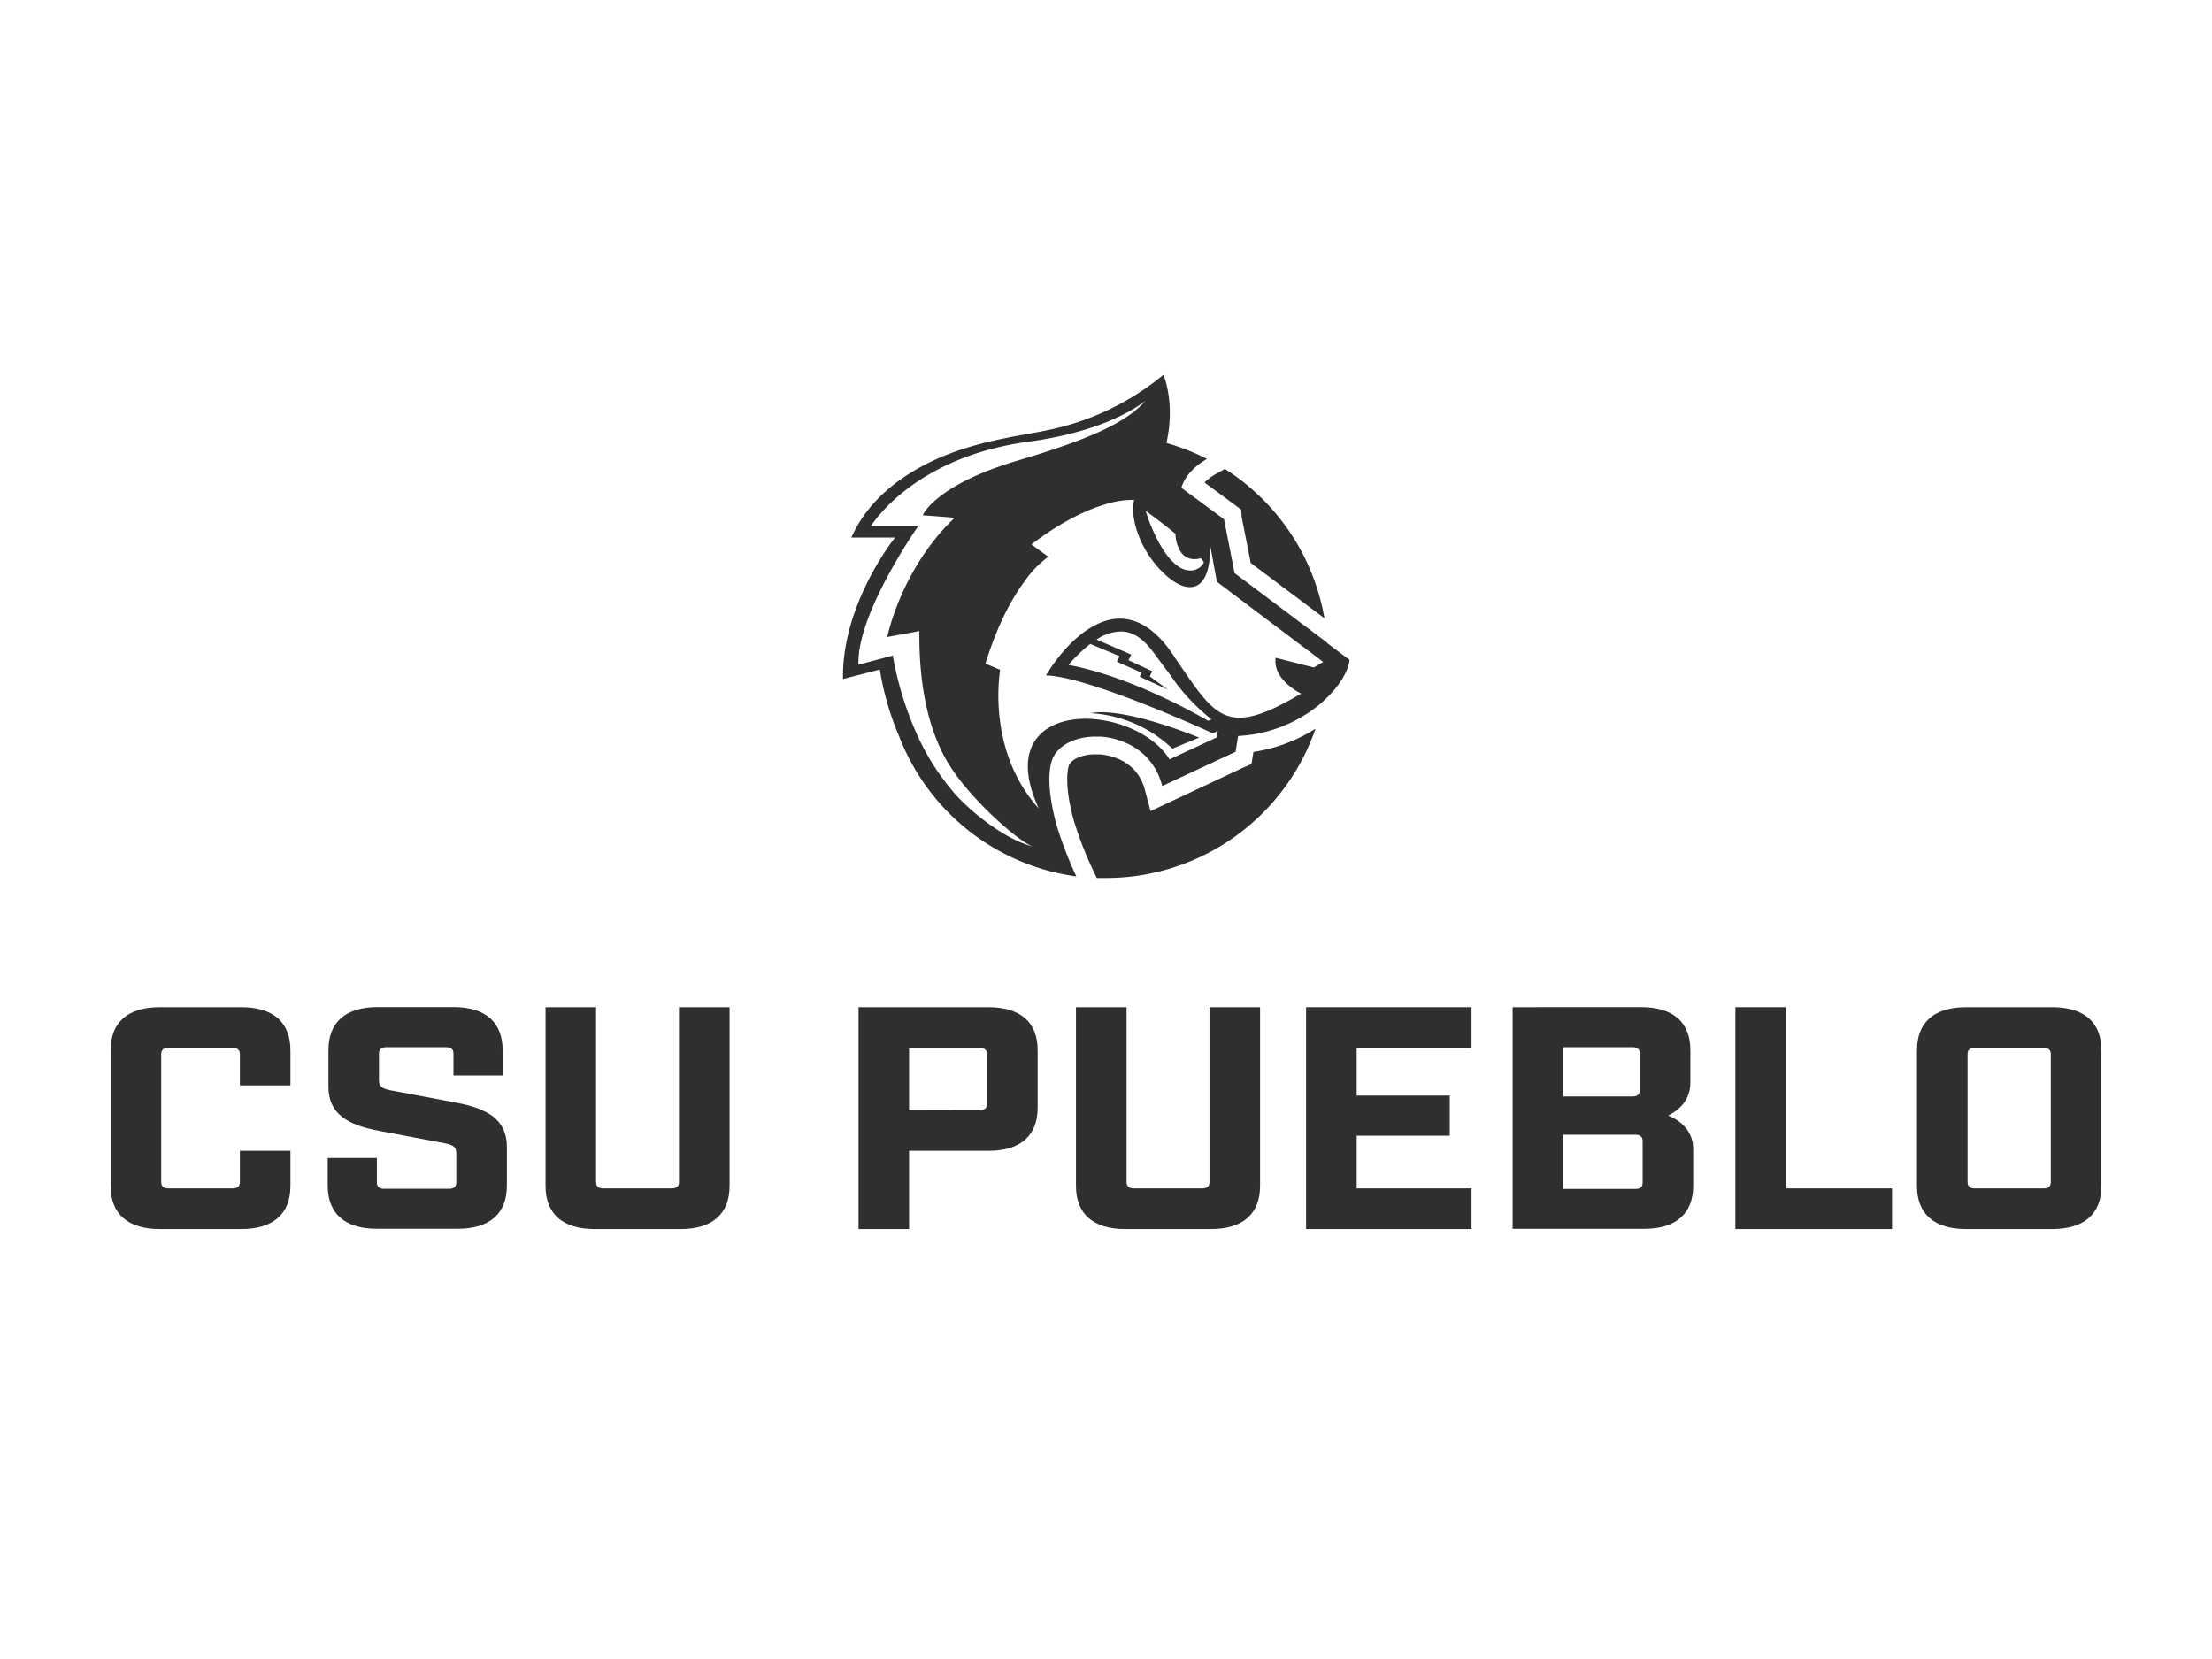
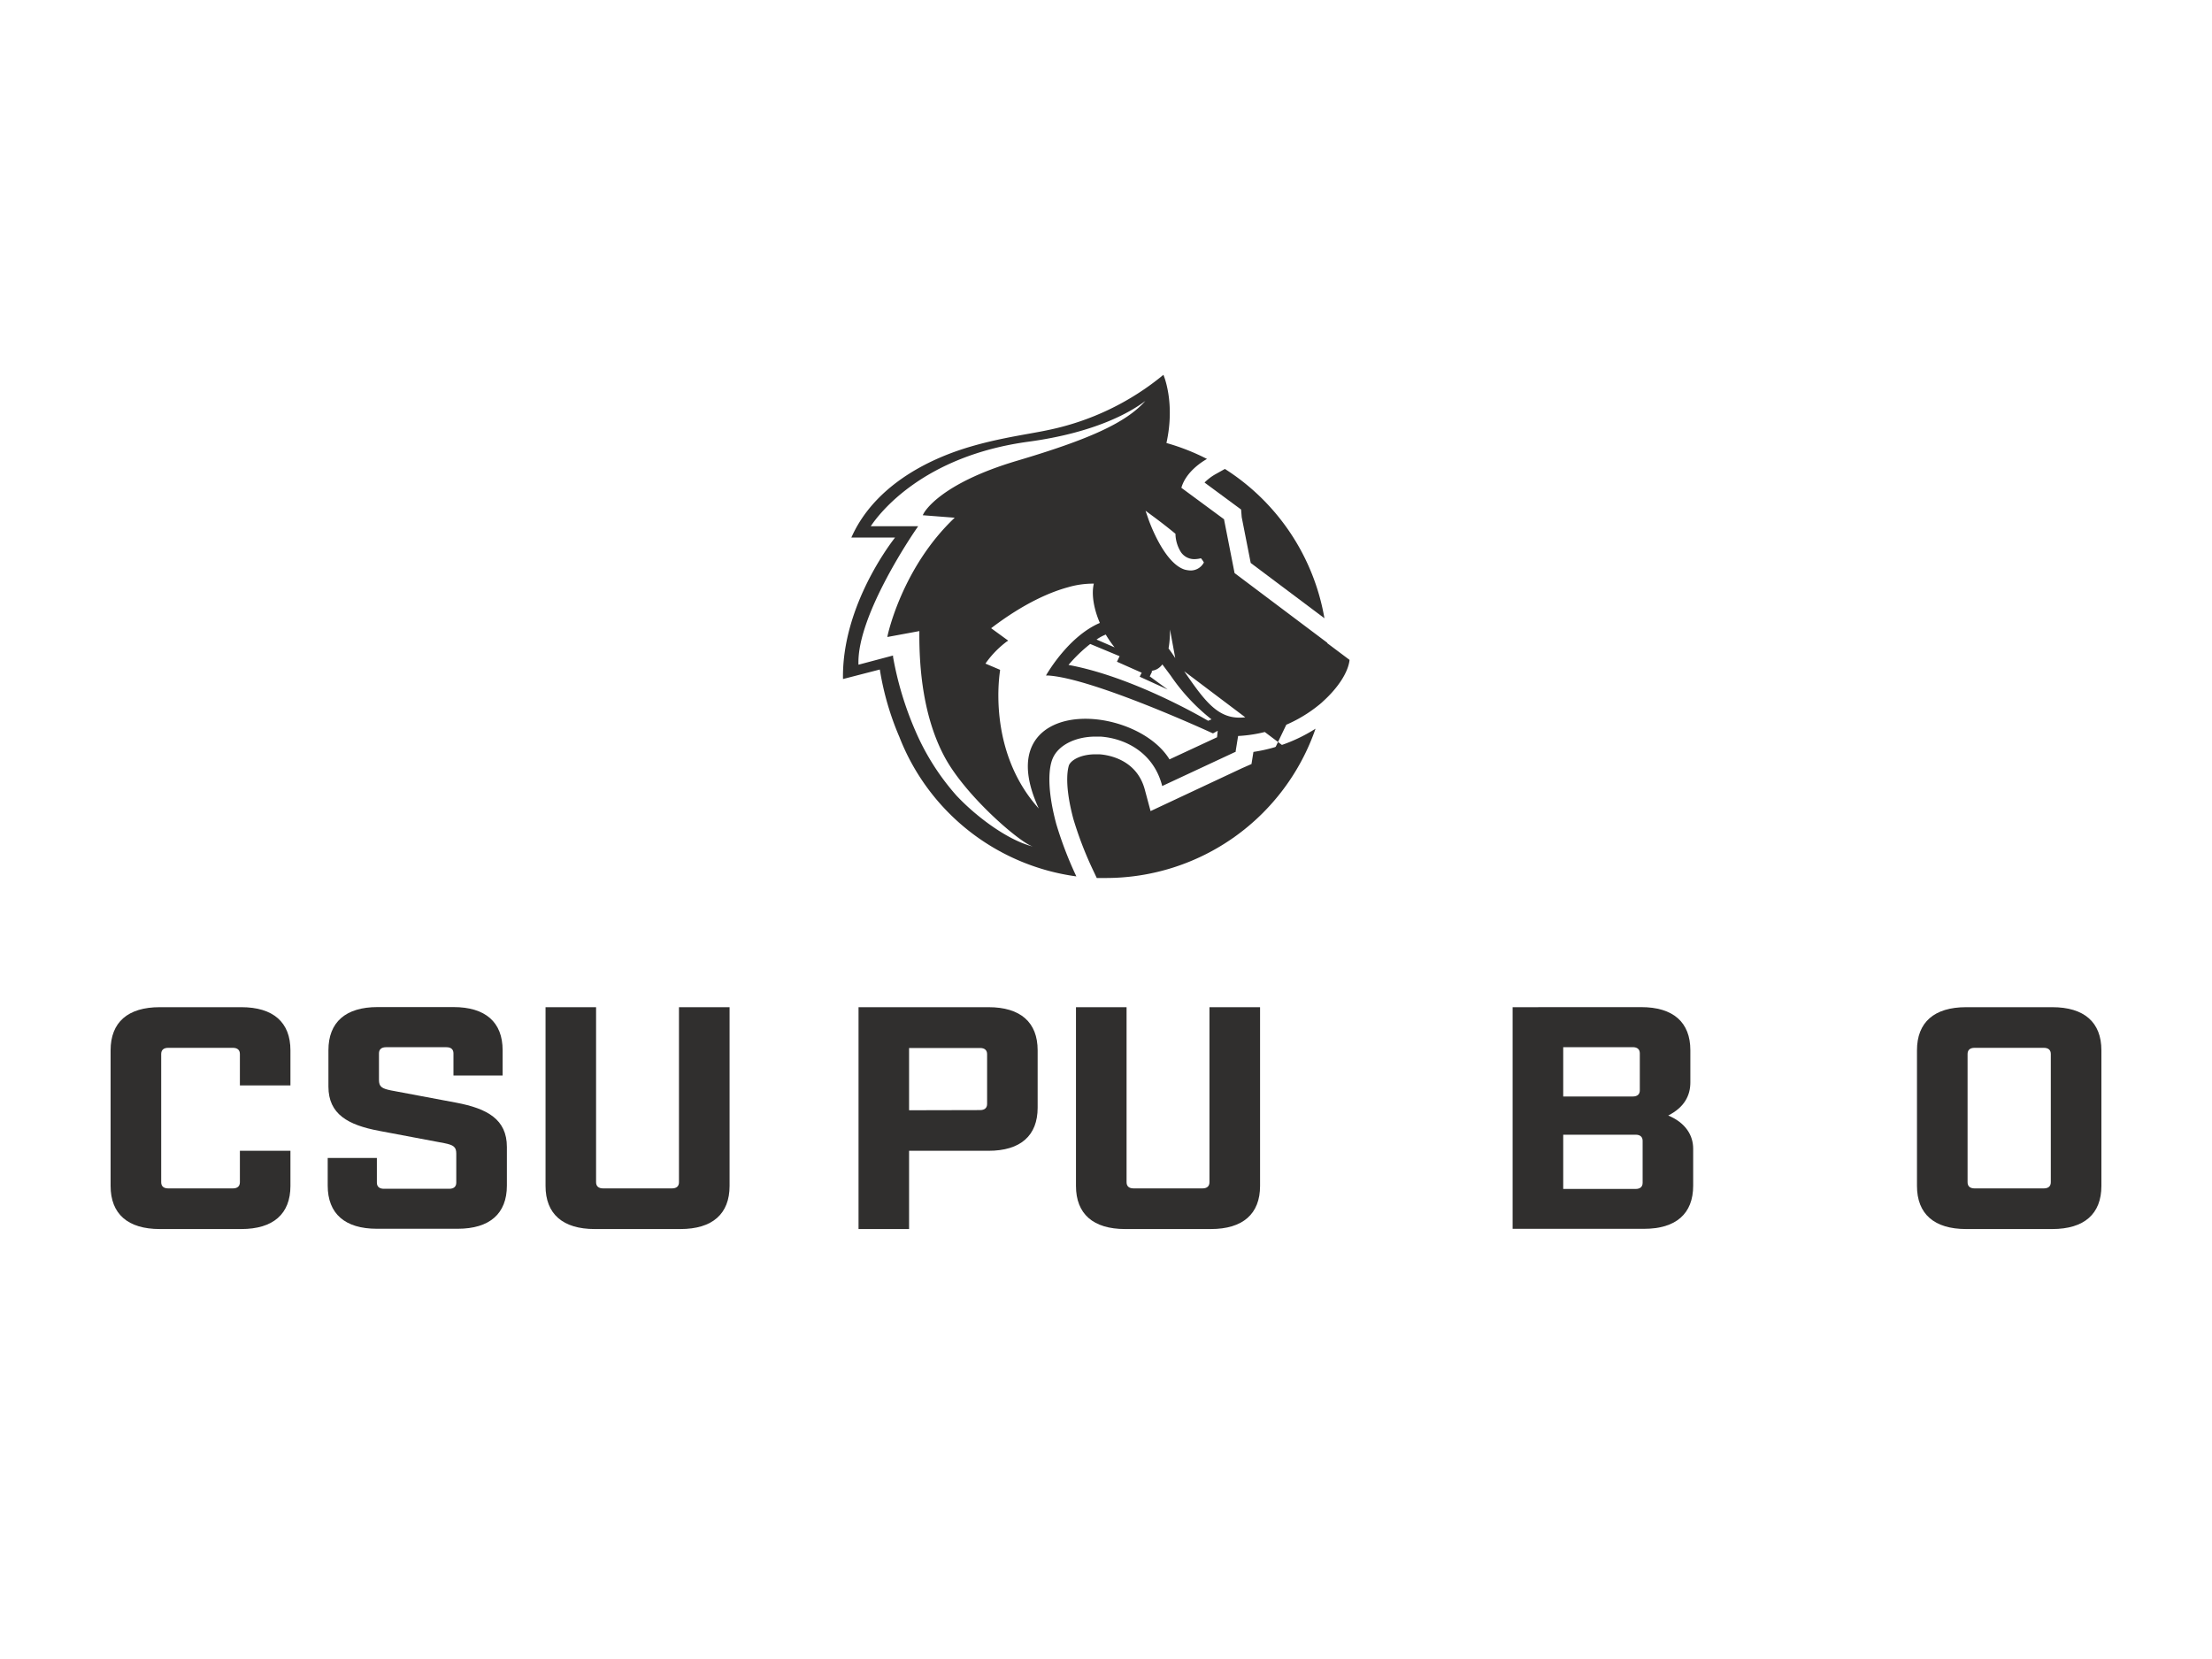
<svg xmlns="http://www.w3.org/2000/svg" id="Layer_1" data-name="Layer 1" viewBox="0 0 400 300">
  <defs>
    <style>.cls-1{fill:#302f2e;}</style>
  </defs>
  <path class="cls-1" d="M28.89,222.25c-5.78,0-8.89-2.73-8.89-7.8V189.93c0-5.07,3.11-7.8,8.89-7.8H43.63c5.78,0,8.89,2.73,8.89,7.8v6.35H43.38V190.6c0-.73-.45-1.12-1.27-1.12H30.42c-.83,0-1.27.39-1.27,1.12v23.18c0,.73.44,1.12,1.27,1.12H42.11c.82,0,1.27-.39,1.27-1.12V208.1h9.14v6.35c0,5.07-3.11,7.8-8.89,7.8Z" />
  <path class="cls-1" d="M82,190.49c0-.73-.44-1.12-1.27-1.12H69.8c-.82,0-1.27.39-1.27,1.12v4.79c0,1.23.51,1.56,2.16,1.9l11.82,2.22c5.59,1.06,9.15,3,9.15,8v7c0,5.07-3.12,7.8-8.9,7.8H68.15c-5.78,0-8.89-2.73-8.89-7.8v-5h8.89v4.45c0,.73.45,1.12,1.27,1.12H81.24c.82,0,1.27-.39,1.27-1.12v-5.24c0-1.22-.51-1.56-2.16-1.89l-11.82-2.23c-5.59-1.06-9.14-3-9.14-8v-6.58c0-5.07,3.11-7.8,8.89-7.8H82c5.78,0,8.89,2.73,8.89,7.8v4.57H82v-4Z" />
  <path class="cls-1" d="M131.93,214.45c0,5.07-3.11,7.8-8.89,7.8h-15.5c-5.78,0-8.89-2.73-8.89-7.8V182.13h9.14v31.65c0,.73.45,1.12,1.27,1.12h12.45c.83,0,1.27-.39,1.27-1.12V182.13h9.15v32.32Z" />
  <path class="cls-1" d="M177.23,200.74c.82,0,1.27-.39,1.27-1.11v-9c0-.73-.45-1.12-1.27-1.12H164.39v11.26Zm1.52-18.61c5.78,0,8.89,2.73,8.89,7.8V200.3c0,5.07-3.11,7.8-8.89,7.8H164.39v14.15h-9.14V182.13Z" />
  <path class="cls-1" d="M227.86,214.45c0,5.07-3.12,7.8-8.9,7.8h-15.5c-5.78,0-8.89-2.73-8.89-7.8V182.13h9.15v31.65c0,.73.44,1.12,1.27,1.12h12.45c.82,0,1.27-.39,1.27-1.12V182.13h9.15v32.32Z" />
-   <polygon class="cls-1" points="266.1 182.13 266.1 189.49 245.33 189.49 245.33 198.12 262.16 198.12 262.16 205.37 245.33 205.37 245.33 214.9 266.1 214.9 266.1 222.25 236.18 222.25 236.18 182.13 266.1 182.13 266.1 182.13" />
  <path class="cls-1" d="M295.77,215c.82,0,1.27-.39,1.27-1.12v-7.58c0-.72-.45-1.11-1.27-1.11H282.68V215Zm-.51-16.72c.82,0,1.27-.39,1.27-1.11v-6.69c0-.73-.45-1.12-1.27-1.12H282.68v8.92Zm1.52-16.16c5.78,0,8.89,2.73,8.89,7.8v5.8c0,2.39-1.08,4.51-4,6,3.18,1.33,4.51,3.62,4.51,6v6.69c0,5.07-3.11,7.8-8.89,7.8H273.53V182.13Z" />
-   <polygon class="cls-1" points="322.95 182.13 322.95 214.9 342.14 214.9 342.14 222.25 313.81 222.25 313.81 182.13 322.95 182.13 322.95 182.13" />
  <path class="cls-1" d="M355.8,213.78c0,.73.44,1.12,1.27,1.12h12.51c.83,0,1.27-.39,1.27-1.12V190.6c0-.73-.44-1.12-1.27-1.12H357.07c-.83,0-1.27.39-1.27,1.12v23.18Zm-.26,8.47c-5.78,0-8.89-2.73-8.89-7.8V189.93c0-5.07,3.11-7.8,8.89-7.8h15.57c5.78,0,8.89,2.73,8.89,7.8v24.52c0,5.07-3.11,7.8-8.89,7.8Z" />
  <path class="cls-1" d="M226.31,138.16l-1.7.75-16.55,7.76L207,142.72c-1.5-5.45-6.67-6.22-8.22-6.32l-.65,0c-2.64,0-4.42,1-4.84,2,0,.1-1.07,2.67.81,9.7a65.26,65.26,0,0,0,3.44,9l.79,1.67c.55,0,1.11,0,1.67,0a40.11,40.11,0,0,0,37.89-27,28.81,28.81,0,0,1-11.23,4.2l-.35,2.18Z" />
  <path class="cls-1" d="M224.43,92.16l.11,1.36,1.63,8.28,13.33,10a40.08,40.08,0,0,0-18-27l-1.68.94a9,9,0,0,0-2,1.52l6.6,4.87Z" />
-   <path class="cls-1" d="M216.81,133.37c-7.05-2.82-15.24-5.23-19.62-4.41A23.34,23.34,0,0,1,212,135.38l4.85-2Z" />
-   <path class="cls-1" d="M206.48,121.6l-.39.77,5.06,2.31-3.24-2.37.45-.93-4.3-2,.52-1-6.29-2.73a8,8,0,0,1,4.61-1.46c3.17.15,5.12,3,6.4,4.76l2.4,3.22a35.31,35.31,0,0,0,7.38,7.91l-.61.26c-1.53-.89-13.87-8-25.25-10.1a26.82,26.82,0,0,1,3.93-3.79l5.31,2.21-.48,1,4.5,2Zm31.1-.9-6.93-1.76,0,.23c-.3,3.42,3.45,5.65,4.62,6.26-13.05,7.75-15.26,4.53-21.7-4.88l-1-1.47c-3.09-4.86-6.52-7.27-10.24-7.21s-7.13,2.8-9.27,5.07a30.59,30.59,0,0,0-3.75,4.93l-.16.28.32,0c8.15.46,29.61,10.35,29.82,10.45l.09,0,.82-.45-.12,1.17-8.6,4c-3.79-6.21-15.15-9.37-21.48-5.92-2.72,1.48-6.5,5.35-2.16,14.8-9.53-10.58-7-24.78-7-24.93l0-.15L178.2,120c2.37-7.73,5.26-12.5,7.28-15.15a17.35,17.35,0,0,1,3.87-4l.25-.15-3.09-2.25c6.09-4.65,10.9-6.59,13.88-7.4a16.09,16.09,0,0,1,4.69-.66c-.86,3.54,1.39,10,6.18,14,2,1.66,3.86,2.18,5.22,1.47,1.58-.83,2.39-3.29,2.37-7.18l1.2,6.52,19.23,14.5-1.7,1ZM173.08,144a43.55,43.55,0,0,1-7.52-11.77,59.66,59.66,0,0,1-4.07-13.45l0-.24-6.25,1.66c-.37-9,10.45-24.55,10.56-24.7l.23-.34h-8.57C159,92.83,166.9,82.45,186,79.87c12.06-1.64,18.42-5.33,21.12-7.37-3.49,3.92-10,6.9-23.11,10.79-14.14,4.18-16.89,9.37-17,9.59l-.15.29,5.78.45c-9.51,9-12.09,21.12-12.12,21.25l-.06.32,5.79-1.07c-.07,7,.76,15.71,4.6,22.82s13.81,15.64,16,16.16c-4.54-1.11-10.21-5.34-13.79-9.13Zm39.48-47.46a6.45,6.45,0,0,0,1,3.32,2.92,2.92,0,0,0,2.47,1.25,5,5,0,0,0,1.14-.16,4.85,4.85,0,0,1,.53.76,2.68,2.68,0,0,1-2.46,1.45,5.32,5.32,0,0,1-.95-.14c-3.84-1.13-6.55-8.93-6.66-9.26l-.48-1.4,1.19.88c1.71,1.26,3.09,2.35,4.24,3.3ZM240,116.22l-16.75-12.59L221.36,94v-.09l-7.73-5.7c.82-2.92,3.84-4.78,4.63-5.22h0a39.46,39.46,0,0,0-7.33-2.88c1.64-7.42-.55-12.33-.55-12.33a47.88,47.88,0,0,1-20.91,10c-3.88.84-11,1.67-17.76,4.26-8.57,3.3-14.67,8.44-17.62,14.86l-.14.3,7.91,0c-1.63,2.08-9.64,13.14-9.42,25.59l6.66-1.72a51.34,51.34,0,0,0,3.54,12.2v0a40.11,40.11,0,0,0,32,25.21,67.44,67.44,0,0,1-3.64-9.5c-1.81-6.76-1.27-10.34-.66-11.78,1-2.43,4.1-4,7.79-4,.29,0,.57,0,.86,0,4.3.29,9.47,2.72,11.11,8.69l.06.25L223.32,136l.1,0,.47-2.91a25.21,25.21,0,0,0,14-5.13c.49-.38,1-.77,1.4-1.17,2.65-2.4,4.46-5.16,4.74-7.35l0-.12-4-3Z" />
+   <path class="cls-1" d="M206.48,121.6l-.39.77,5.06,2.31-3.24-2.37.45-.93-4.3-2,.52-1-6.29-2.73a8,8,0,0,1,4.61-1.46c3.17.15,5.12,3,6.4,4.76l2.4,3.22a35.31,35.31,0,0,0,7.38,7.91l-.61.26c-1.53-.89-13.87-8-25.25-10.1a26.82,26.82,0,0,1,3.93-3.79l5.31,2.21-.48,1,4.5,2Zm31.1-.9-6.93-1.76,0,.23c-.3,3.42,3.45,5.65,4.62,6.26-13.05,7.75-15.26,4.53-21.7-4.88l-1-1.47c-3.09-4.86-6.52-7.27-10.24-7.21s-7.13,2.8-9.27,5.07a30.59,30.59,0,0,0-3.75,4.93l-.16.28.32,0c8.15.46,29.61,10.35,29.82,10.45l.09,0,.82-.45-.12,1.17-8.6,4c-3.79-6.21-15.15-9.37-21.48-5.92-2.72,1.48-6.5,5.35-2.16,14.8-9.53-10.58-7-24.78-7-24.93l0-.15L178.2,120a17.35,17.35,0,0,1,3.87-4l.25-.15-3.09-2.25c6.09-4.65,10.9-6.59,13.88-7.4a16.09,16.09,0,0,1,4.69-.66c-.86,3.54,1.39,10,6.18,14,2,1.66,3.86,2.18,5.22,1.47,1.58-.83,2.39-3.29,2.37-7.18l1.2,6.52,19.23,14.5-1.7,1ZM173.08,144a43.55,43.55,0,0,1-7.52-11.77,59.66,59.66,0,0,1-4.07-13.45l0-.24-6.25,1.66c-.37-9,10.45-24.55,10.56-24.7l.23-.34h-8.57C159,92.83,166.9,82.45,186,79.87c12.06-1.64,18.42-5.33,21.12-7.37-3.49,3.92-10,6.9-23.11,10.79-14.14,4.18-16.89,9.37-17,9.59l-.15.29,5.78.45c-9.51,9-12.09,21.12-12.12,21.25l-.06.32,5.79-1.07c-.07,7,.76,15.71,4.6,22.82s13.81,15.64,16,16.16c-4.54-1.11-10.21-5.34-13.79-9.13Zm39.48-47.46a6.45,6.45,0,0,0,1,3.32,2.92,2.92,0,0,0,2.47,1.25,5,5,0,0,0,1.14-.16,4.85,4.85,0,0,1,.53.76,2.68,2.68,0,0,1-2.46,1.45,5.32,5.32,0,0,1-.95-.14c-3.84-1.13-6.55-8.93-6.66-9.26l-.48-1.4,1.19.88c1.71,1.26,3.09,2.35,4.24,3.3ZM240,116.22l-16.75-12.59L221.36,94v-.09l-7.73-5.7c.82-2.92,3.84-4.78,4.63-5.22h0a39.46,39.46,0,0,0-7.33-2.88c1.64-7.42-.55-12.33-.55-12.33a47.88,47.88,0,0,1-20.91,10c-3.88.84-11,1.67-17.76,4.26-8.57,3.3-14.67,8.44-17.62,14.86l-.14.3,7.91,0c-1.63,2.08-9.64,13.14-9.42,25.59l6.66-1.72a51.34,51.34,0,0,0,3.54,12.2v0a40.11,40.11,0,0,0,32,25.21,67.44,67.44,0,0,1-3.64-9.5c-1.81-6.76-1.27-10.34-.66-11.78,1-2.43,4.1-4,7.79-4,.29,0,.57,0,.86,0,4.3.29,9.47,2.72,11.11,8.69l.06.25L223.32,136l.1,0,.47-2.91a25.21,25.21,0,0,0,14-5.13c.49-.38,1-.77,1.4-1.17,2.65-2.4,4.46-5.16,4.74-7.35l0-.12-4-3Z" />
</svg>